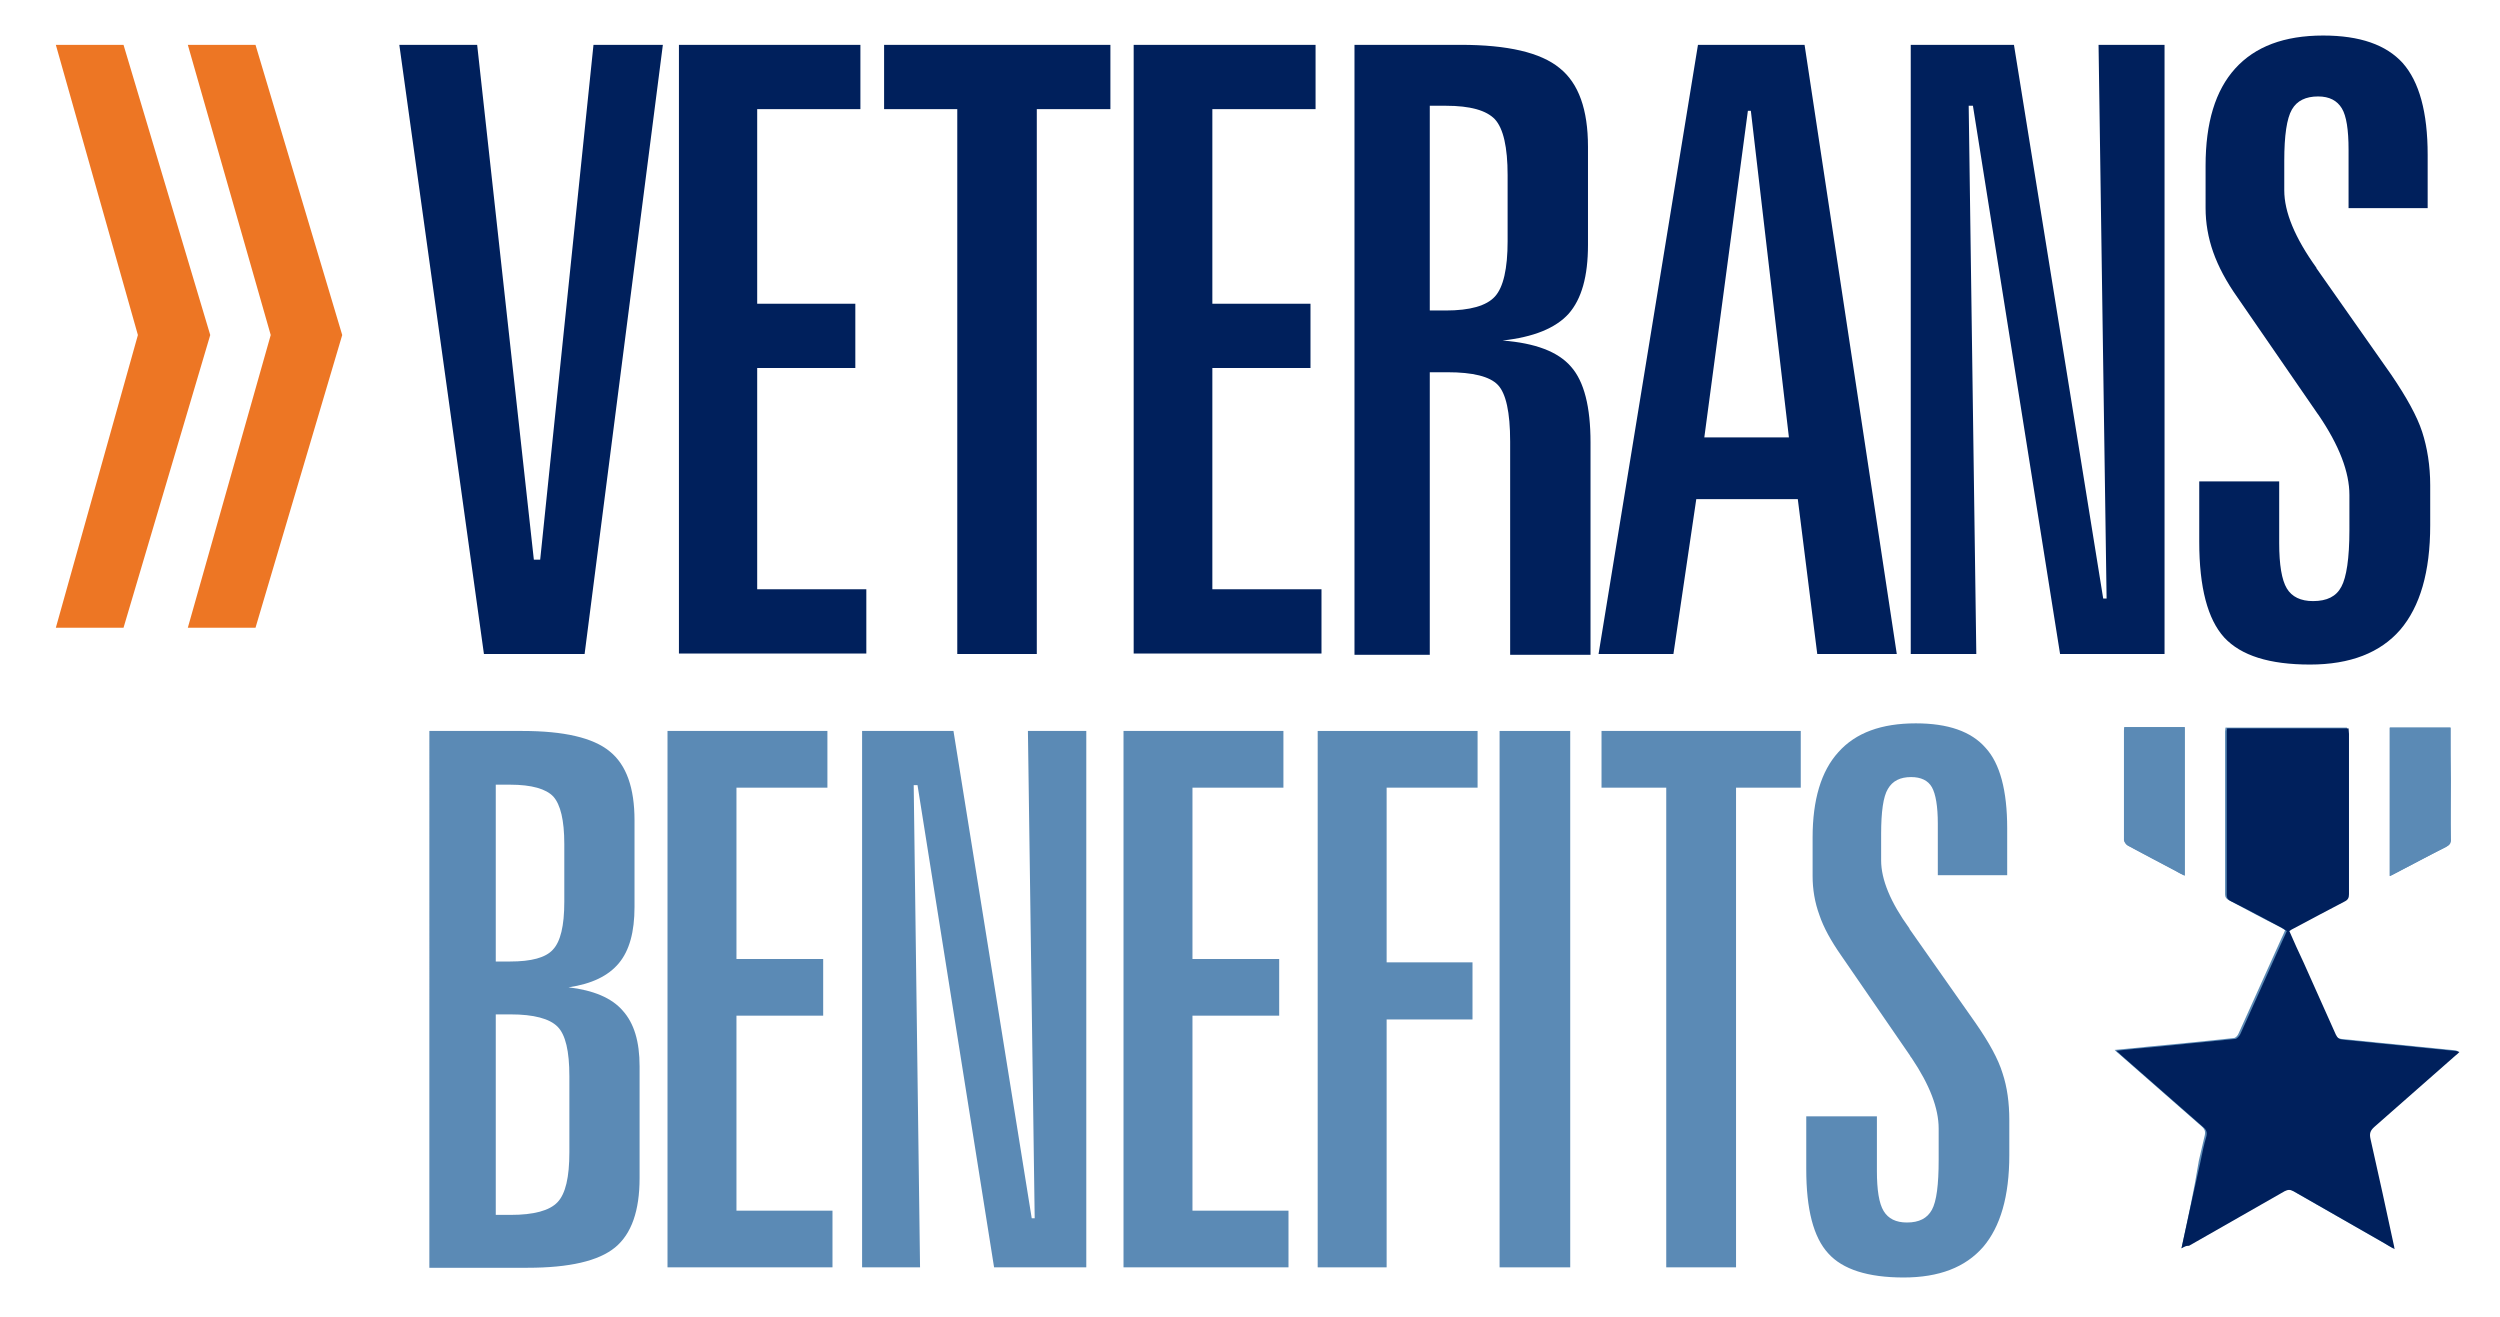
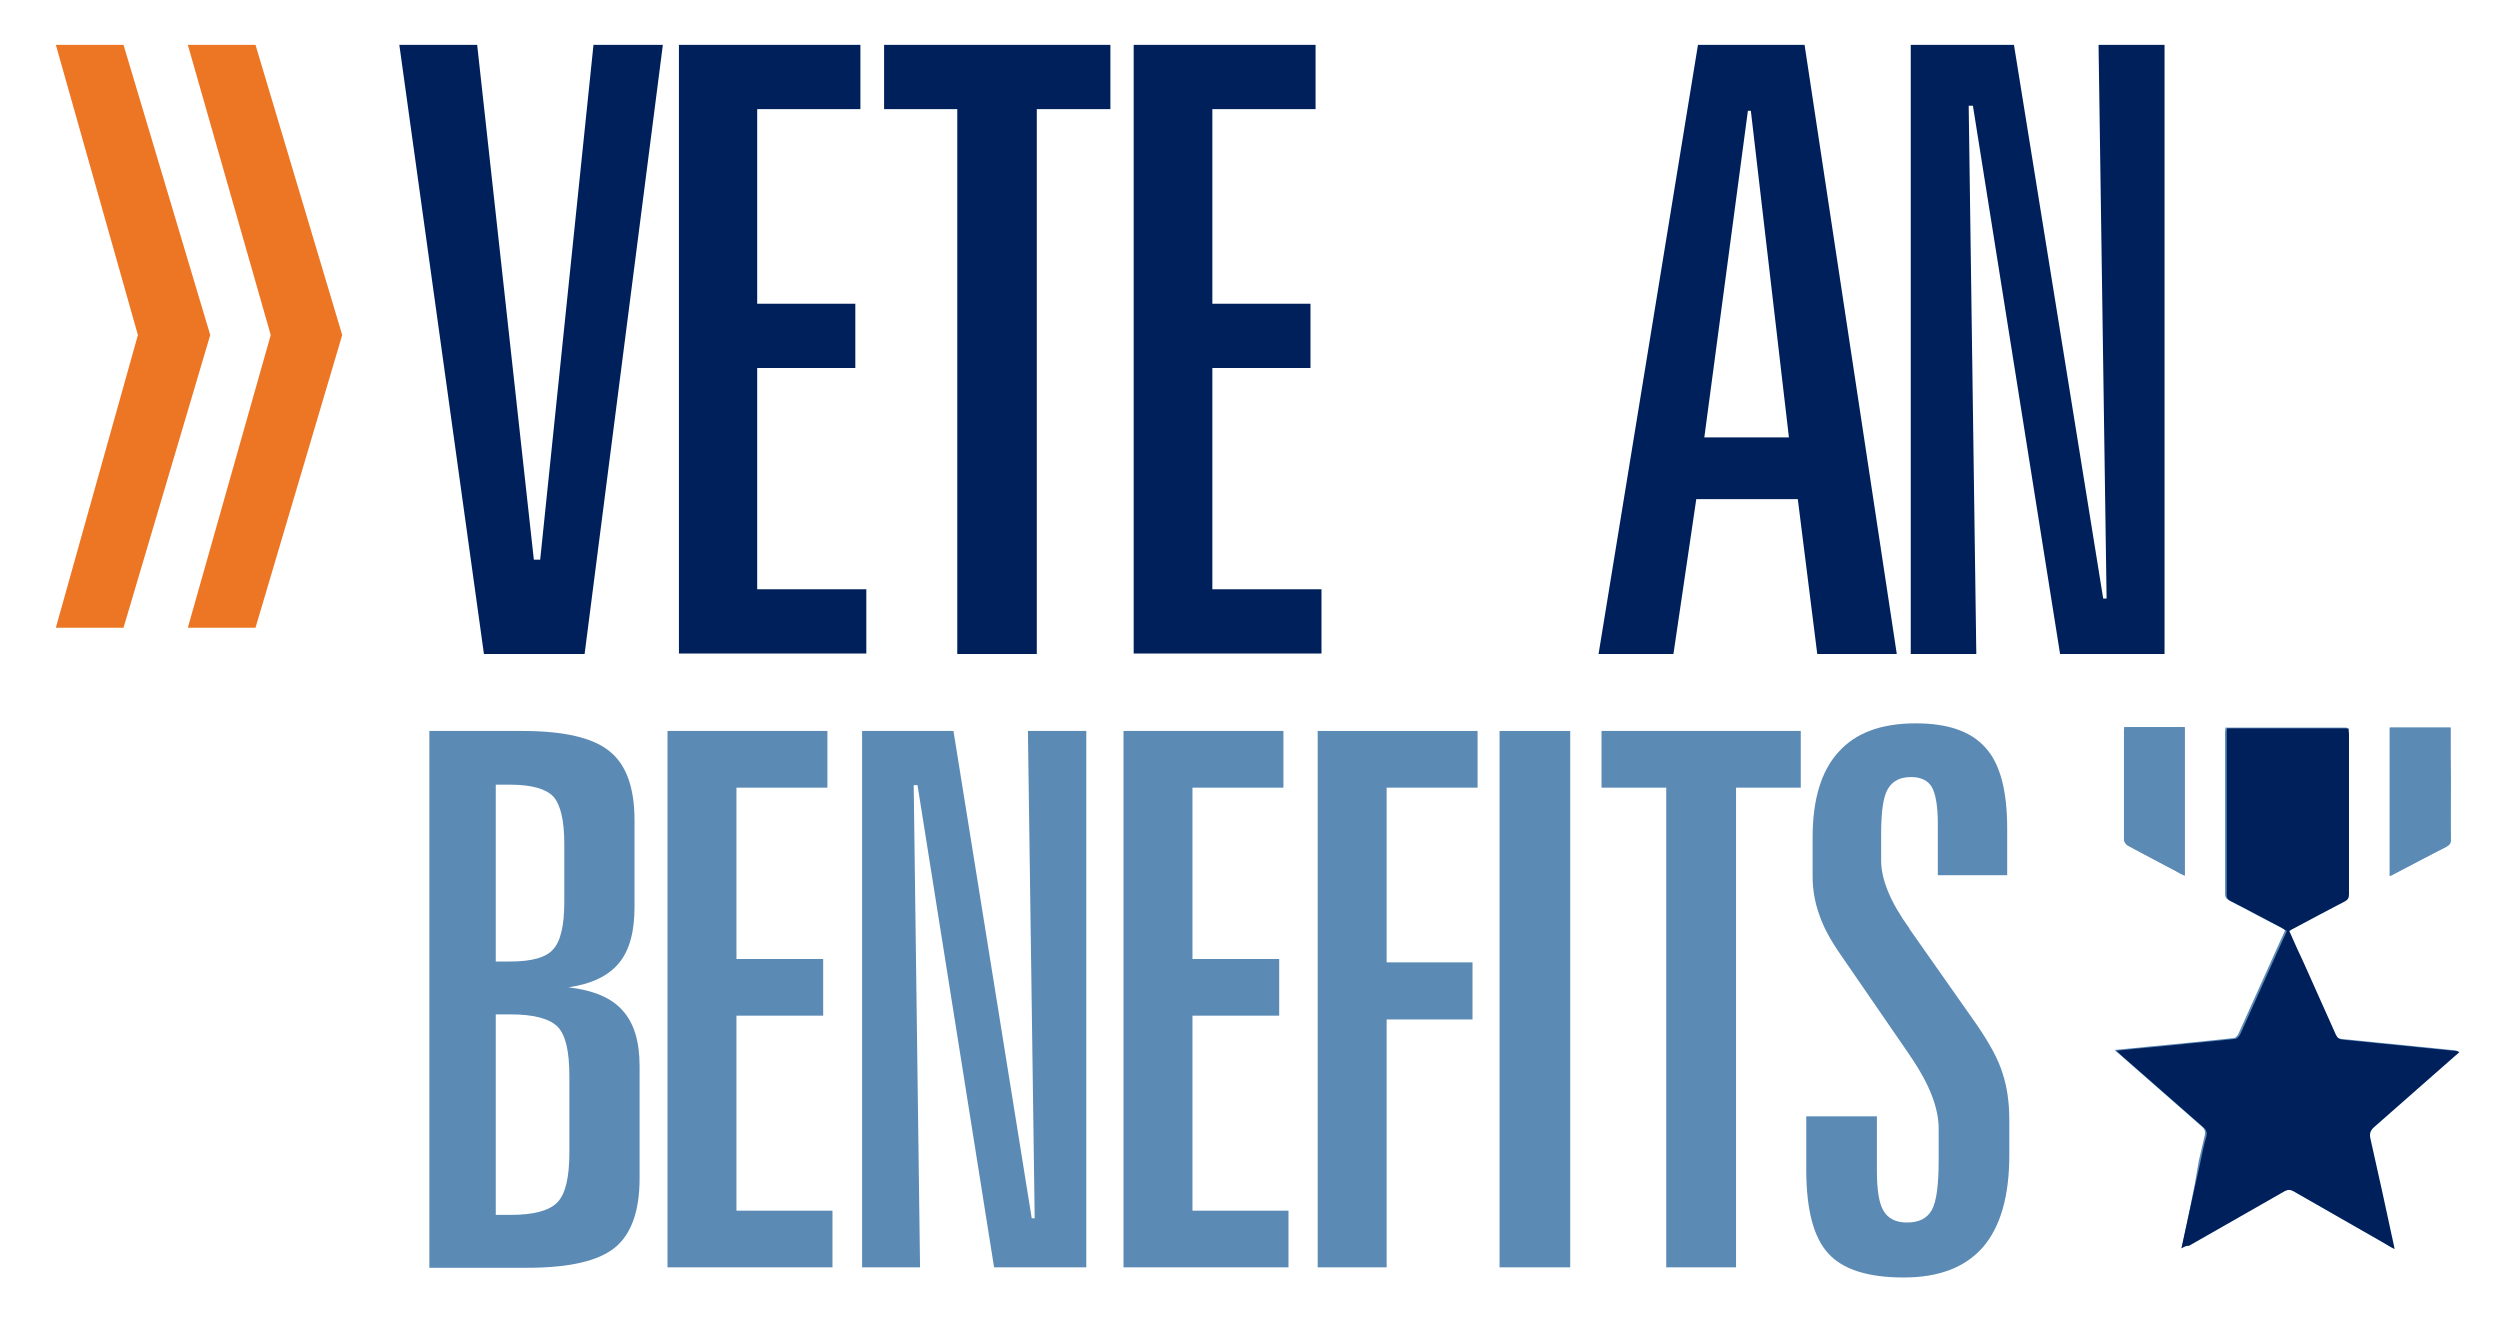
<svg xmlns="http://www.w3.org/2000/svg" version="1.1" id="Layer_1" x="0px" y="0px" viewBox="0 0 591 311.4" style="enable-background:new 0 0 591 311.4;" xml:space="preserve">
  <style type="text/css">
	.st0{fill:#FFB81D;}
	.st1{fill:#ED7624;}
	.st2{fill:#5D89B4;}
	.st3{fill:#1C2858;}
	.st4{fill:#00205C;}
	.st5{fill:#5B8AB5;}
</style>
  <path class="st1" d="M13.2,10.6l19.4,68.6l-19.4,69.2h16l20.5-69.2L29.2,10.6H13.2z M44.4,10.6L64,79.2l-19.6,69.2h16l20.5-69.2  L60.4,10.6H44.4z" />
  <g>
    <path class="st4" d="M94.4,10.6h18.4l13.4,121.7h1.5l12.6-121.7h16.4l-18.5,144h-23.8L94.4,10.6z" />
    <path class="st4" d="M160.4,10.6h43v15.2H179v46h23.2V87H179v52.3h25.8v15.2h-44.3V10.6z" />
    <path class="st4" d="M209,10.6h53.5v15.2h-17.4v128.8h-18.8V25.8H209V10.6z" />
    <path class="st4" d="M268,10.6h43v15.2h-24.4v46h23.2V87h-23.2v52.3h25.8v15.2H268V10.6z" />
-     <path class="st4" d="M320.3,10.6h25c11.1,0,18.9,1.8,23.4,5.5c4.5,3.6,6.7,9.8,6.7,18.6v23.2c0,7.4-1.5,12.8-4.6,16.3   c-3.1,3.4-8.3,5.5-15.6,6.3c7.7,0.6,13.1,2.6,16.2,6.2c3.1,3.5,4.6,9.5,4.6,17.9v50.2h-19v-50.4c0-7-1-11.4-2.9-13.4   c-1.9-2-5.9-3-11.9-3H338v66.8h-17.8V10.6z M338,25v48.4h3.8c5.7,0,9.6-1.1,11.6-3.3c2-2.2,3-6.6,3-13.1V41.4c0-6.6-1-11-3-13.2   c-2-2.1-5.8-3.2-11.6-3.2H338z" />
    <path class="st4" d="M401.4,10.6h25.2l21.8,144h-18.8L425,118h-24l-5.4,36.6h-17.7L401.4,10.6z M413.2,26.2l-10.3,77.2h20l-9-77.2   H413.2z" />
    <path class="st4" d="M451.6,10.6h24.5l21.1,130.9h0.8l-1.9-130.9h15.6v144H487L466.4,25h-1l1.8,129.6h-15.5V10.6z" />
-     <path class="st4" d="M573.9,36.6v12.6h-18.7V35.4c0-4.7-0.5-8-1.6-9.8s-2.9-2.8-5.6-2.8c-2.9,0-5,1-6.2,3.1C540.6,28,540,32,540,38   v7c0,5.1,2.5,11.2,7.6,18.3v0.1l17.7,25.2c3.6,5.3,6.1,9.8,7.3,13.5c1.2,3.7,1.9,8,1.9,12.6v9.5c0,11-2.4,19.2-7.1,24.7   c-4.7,5.4-11.8,8.2-21.3,8.2c-9.6,0-16.3-2.1-20.3-6.4c-3.9-4.3-5.9-11.8-5.9-22.6v-14.3h18.9v14.6c0,5.1,0.6,8.7,1.8,10.7   c1.2,2,3.3,3,6.2,3c3.3,0,5.5-1.1,6.7-3.4c1.2-2.2,1.9-6.7,1.9-13.4V117c0-5.4-2.4-11.7-7.3-18.9c-0.2-0.3-0.4-0.5-0.5-0.7   l-18.6-27c-2.7-3.8-4.6-7.4-5.8-10.8c-1.2-3.4-1.8-6.9-1.8-10.4V39.2c0-10.2,2.3-17.8,7-23c4.7-5.2,11.6-7.8,20.8-7.8   c8.7,0,14.9,2.2,18.8,6.5C571.9,19.3,573.9,26.5,573.9,36.6z" />
    <path class="st5" d="M101.5,172.8h22c9.8,0,16.7,1.6,20.6,4.8c4,3.2,5.9,8.7,5.9,16.3v20.5c0,5.9-1.2,10.3-3.7,13.3   c-2.5,3-6.4,4.9-11.9,5.7c5.9,0.7,10.2,2.5,12.8,5.5c2.7,3,4,7.3,4,13.2v26.4c0,7.7-1.9,13.2-5.8,16.4c-3.9,3.2-10.8,4.8-20.7,4.8   h-23.2V172.8z M117.2,185.6v41.7h3.4c5,0,8.4-0.9,10.1-2.8c1.8-1.9,2.7-5.6,2.7-11.3v-13.7c0-5.6-0.9-9.3-2.6-11.2   c-1.7-1.8-5.1-2.8-10.2-2.8H117.2z M117.2,239.8v47.4h3.5c5.5,0,9.2-1,11.1-3s2.8-5.9,2.8-11.8v-18c0-5.9-0.9-9.8-2.8-11.7   c-1.9-1.9-5.6-2.9-11.1-2.9H117.2z" />
    <path class="st5" d="M157.8,172.8h37.8v13.4h-21.5v40.5h20.5v13.4h-20.5v46.1h22.7v13.4h-39V172.8z" />
    <path class="st5" d="M203.8,172.8h21.6L243.9,288h0.7L243,172.8h13.8v126.8h-21.8l-18.1-114h-0.9l1.5,114h-13.7V172.8z" />
    <path class="st5" d="M265.6,172.8h37.8v13.4h-21.5v40.5h20.5v13.4h-20.5v46.1h22.7v13.4h-39V172.8z" />
    <path class="st5" d="M311.5,172.8h37.8v13.4h-21.5v41.3h20.3V241h-20.3v58.6h-16.3V172.8z" />
    <path class="st5" d="M354.5,172.8h16.7v126.8h-16.7V172.8z" />
    <path class="st5" d="M378.6,172.8h47.1v13.4h-15.3v113.4h-16.5V186.2h-15.3V172.8z" />
    <path class="st5" d="M474.5,195.8v11.1h-16.4v-12.2c0-4.1-0.5-7-1.4-8.6s-2.6-2.4-4.9-2.4c-2.6,0-4.4,0.9-5.5,2.8   c-1.1,1.8-1.6,5.4-1.6,10.7v6.2c0,4.5,2.2,9.9,6.7,16.1v0.1l15.6,22.2c3.2,4.6,5.4,8.6,6.4,11.9c1.1,3.3,1.6,7,1.6,11.1v8.3   c0,9.7-2.1,16.9-6.2,21.7c-4.2,4.8-10.4,7.2-18.8,7.2c-8.4,0-14.4-1.9-17.8-5.7c-3.5-3.8-5.2-10.4-5.2-19.9v-12.5h16.7v12.9   c0,4.5,0.5,7.7,1.6,9.5c1.1,1.8,2.9,2.7,5.5,2.7c2.9,0,4.8-1,5.9-3c1.1-2,1.6-5.9,1.6-11.8v-7.4c0-4.8-2.1-10.3-6.4-16.7   c-0.2-0.2-0.3-0.4-0.4-0.6l-16.3-23.7c-2.3-3.3-4.1-6.5-5.1-9.5c-1.1-3-1.6-6.1-1.6-9.2V198c0-8.9,2-15.7,6.1-20.2   c4.1-4.6,10.2-6.8,18.3-6.8c7.6,0,13.1,1.9,16.5,5.8C472.8,180.5,474.5,186.9,474.5,195.8z" />
  </g>
  <g>
    <path class="st5" d="M515.7,295.1c0.6-0.3,1-0.5,1.4-0.8c7.5-4.3,15.1-8.6,22.6-12.9c0.8-0.4,1.3-0.4,2.1,0   c6.9,4,13.9,7.9,20.8,11.9c1,0.6,2,1.1,3.1,1.8c0-0.3,0-0.4-0.1-0.5c-1.9-8.5-3.7-17-5.6-25.5c-0.3-1.3-0.1-2,0.9-2.9   c6.4-5.5,12.8-11.2,19.1-16.8c0.3-0.3,0.6-0.6,1-0.9c-0.3-0.1-0.4-0.2-0.5-0.2c-9-0.9-18-1.8-27-2.7c-0.9-0.1-1.4-0.4-1.7-1.2   c-2.5-5.7-5.1-11.3-7.6-17c-1.1-2.5-2.2-4.9-3.4-7.5c0.5-0.3,0.8-0.5,1.2-0.7c4-2.1,7.9-4.2,11.9-6.3c0.8-0.4,1-0.9,1-1.7   c0-12.6,0-25.3,0-37.9c0-0.4,0-0.9-0.1-1.3c-9.6,0-19.1,0-28.7,0c0,0.4-0.1,0.7-0.1,0.9c0,12.8,0,25.7,0,38.5   c0,0.7,0.3,1.1,0.9,1.4c4.1,2.2,8.2,4.4,12.4,6.5c0.3,0.2,0.6,0.4,0.9,0.6c-0.3,0.7-0.6,1.4-0.9,2c-3.4,7.5-6.7,14.9-10.1,22.4   c-0.2,0.5-0.7,1.1-1.2,1.1c-6.7,0.7-13.3,1.4-20,2c-2.6,0.3-5.2,0.5-8.1,0.8c0.5,0.5,0.8,0.8,1.1,1c6.5,5.7,13,11.4,19.5,17.1   c0.7,0.6,0.9,1.2,0.7,2.1c-0.5,2-0.9,4-1.4,6C518.7,281.3,517.2,288.1,515.7,295.1z M502.2,171.9c0,0.3-0.1,0.6-0.1,0.8   c0,8.6,0,17.3,0,25.9c0,0.4,0.5,1.1,0.9,1.3c3.7,2,7.5,4,11.3,6c0.7,0.4,1.3,0.7,2.1,1.1c0-11.8,0-23.4,0-35.1   C511.7,171.9,507,171.9,502.2,171.9z M579.3,172c-4.8,0-9.6,0-14.3,0c0,11.7,0,23.3,0,35.1c0.5-0.2,0.8-0.4,1.2-0.6   c4-2.1,8-4.3,12.1-6.3c0.8-0.4,1.2-0.9,1.1-1.9c-0.1-4.6,0-9.2,0-13.8C579.3,180.4,579.3,176.3,579.3,172z" />
    <path class="st4" d="M515.7,295.1c1.5-7,3-13.8,4.5-20.5c0.4-2,0.8-4,1.4-6c0.2-0.9,0-1.5-0.7-2.1c-6.5-5.7-13-11.4-19.5-17.1   c-0.3-0.3-0.6-0.6-1.1-1c2.9-0.3,5.5-0.6,8.1-0.8c6.7-0.7,13.3-1.3,20-2c0.4,0,1-0.7,1.2-1.1c3.4-7.5,6.7-14.9,10.1-22.4   c0.3-0.6,0.6-1.3,0.9-2c-0.3-0.2-0.6-0.4-0.9-0.6c-4.1-2.2-8.2-4.4-12.4-6.5c-0.6-0.3-0.9-0.7-0.9-1.4c0-12.8,0-25.7,0-38.5   c0-0.3,0-0.6,0.1-0.9c9.5,0,19.1,0,28.7,0c0,0.4,0.1,0.9,0.1,1.3c0,12.6,0,25.3,0,37.9c0,0.8-0.2,1.3-1,1.7c-4,2.1-8,4.2-11.9,6.3   c-0.4,0.2-0.8,0.4-1.2,0.7c1.1,2.5,2.2,5,3.4,7.5c2.5,5.7,5.1,11.3,7.6,17c0.4,0.8,0.8,1.1,1.7,1.2c9,0.9,18,1.8,27,2.7   c0.1,0,0.2,0.1,0.5,0.2c-0.4,0.4-0.7,0.7-1,0.9c-6.4,5.6-12.7,11.2-19.1,16.8c-1,0.9-1.2,1.6-0.9,2.9c1.9,8.5,3.8,17,5.6,25.5   c0,0.1,0,0.2,0.1,0.5c-1.1-0.6-2.1-1.2-3.1-1.8c-6.9-4-13.9-7.9-20.8-11.9c-0.8-0.4-1.3-0.4-2.1,0c-7.5,4.3-15.1,8.6-22.6,12.9   C516.7,294.5,516.3,294.7,515.7,295.1z" />
    <path class="st5" d="M502.2,171.9c4.8,0,9.5,0,14.3,0c0,11.7,0,23.3,0,35.1c-0.8-0.4-1.5-0.7-2.1-1.1c-3.8-2-7.5-4-11.3-6   c-0.4-0.2-0.9-0.9-0.9-1.3c-0.1-8.6,0-17.3,0-25.9C502.1,172.5,502.2,172.3,502.2,171.9z" />
    <path class="st5" d="M579.3,172c0,4.3,0,8.4,0,12.5c0,4.6,0,9.2,0,13.8c0,1-0.3,1.4-1.1,1.9c-4,2.1-8,4.2-12.1,6.3   c-0.3,0.2-0.7,0.3-1.2,0.6c0-11.8,0-23.4,0-35.1C569.8,172,574.5,172,579.3,172z" />
  </g>
</svg>